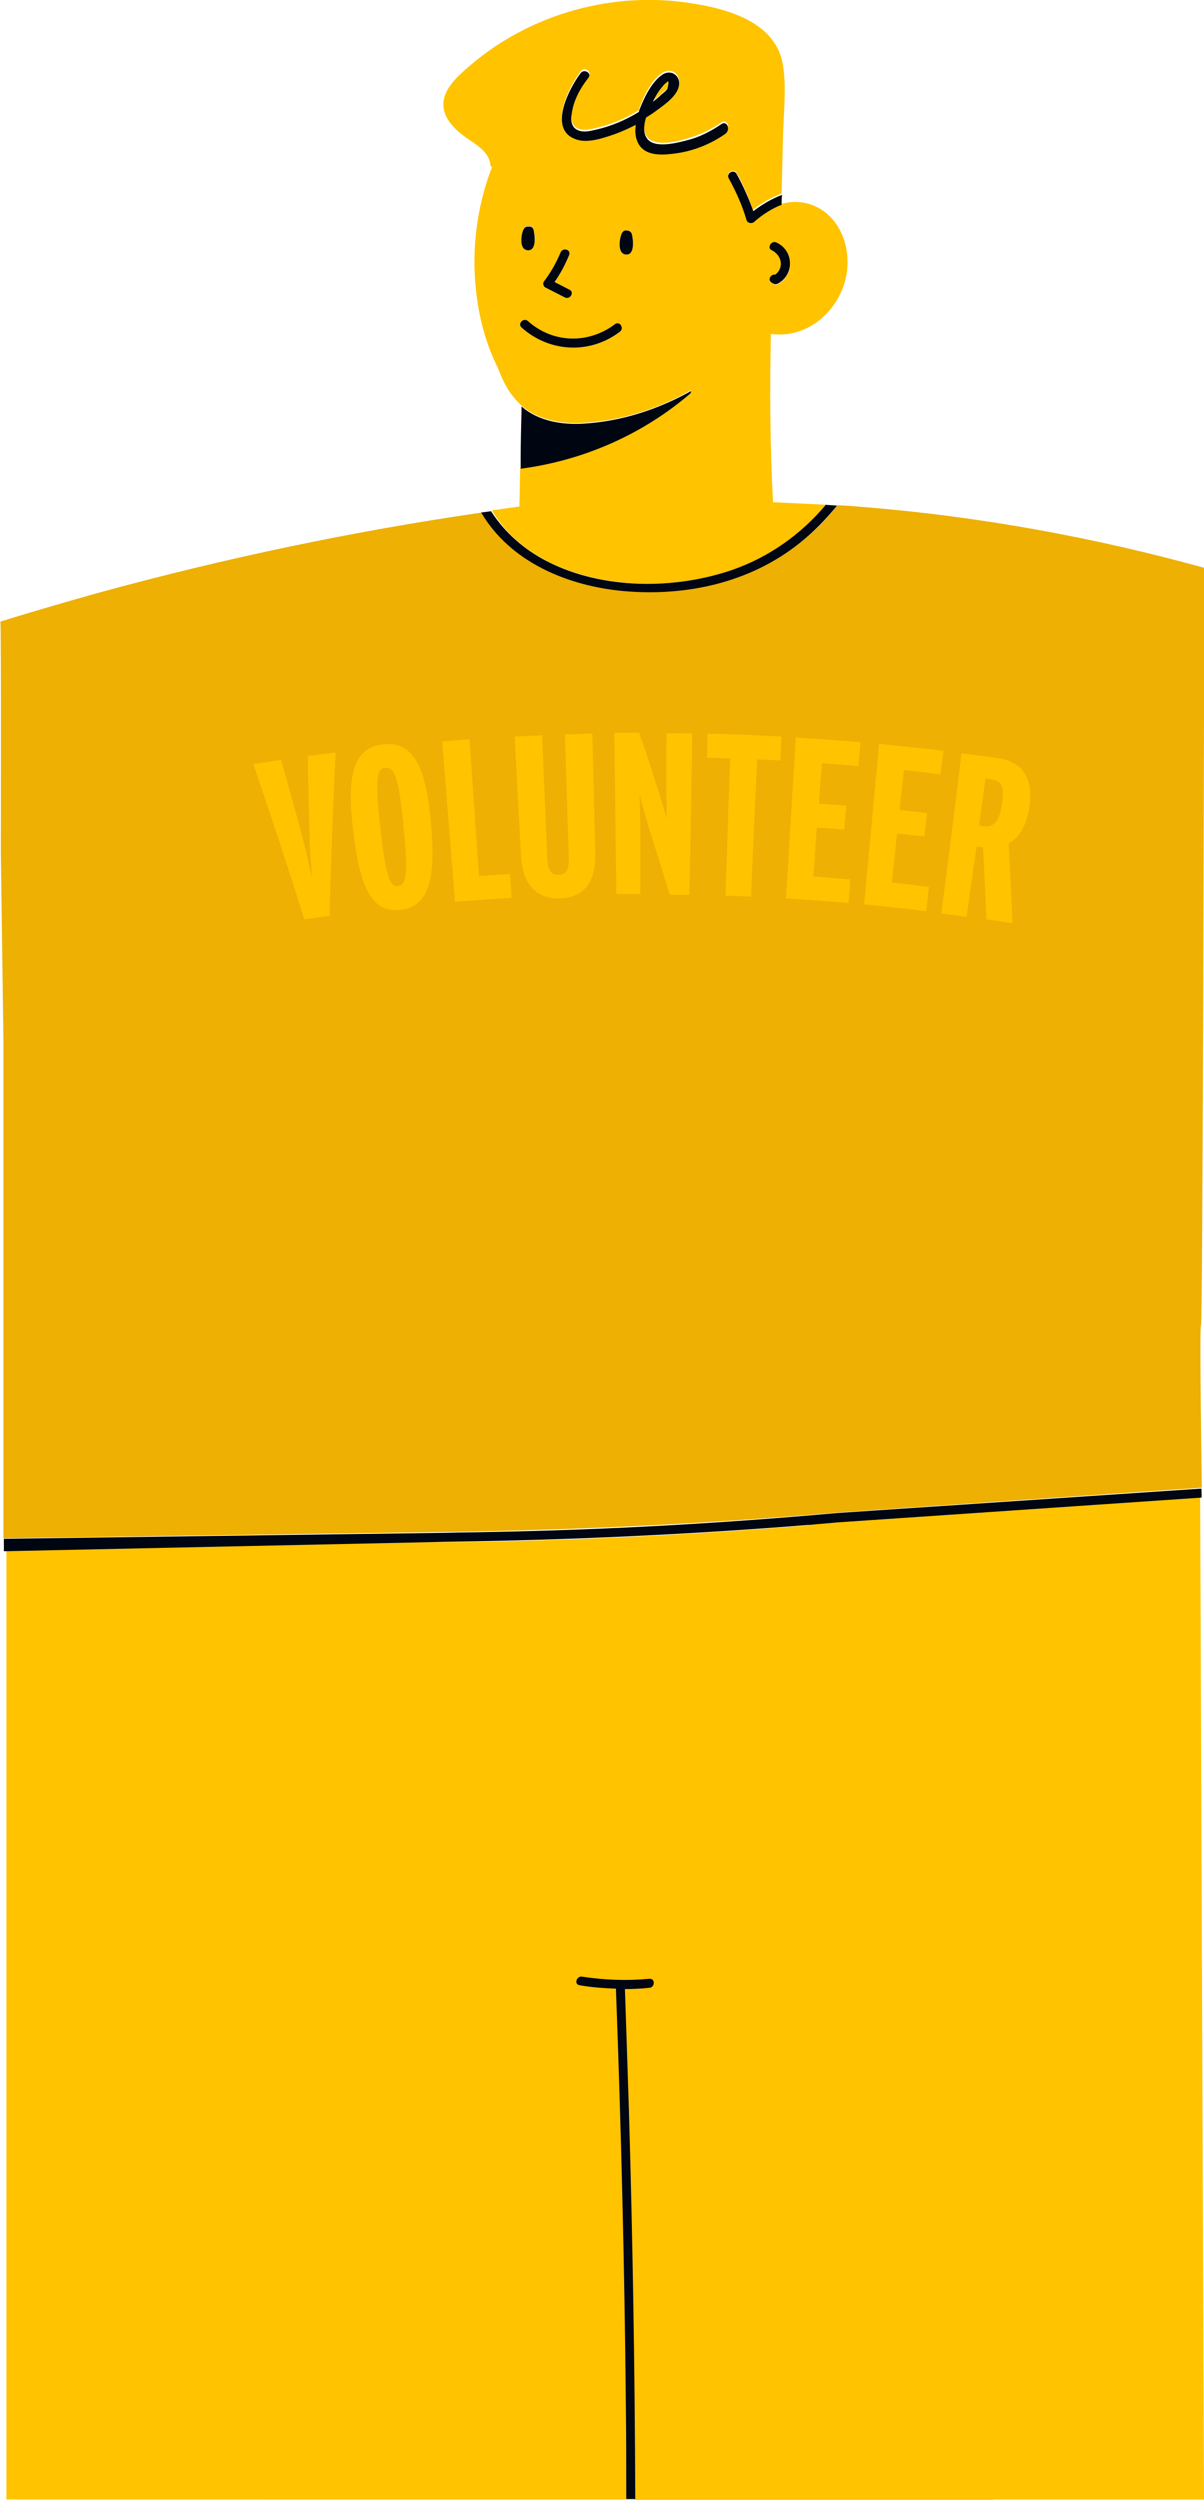
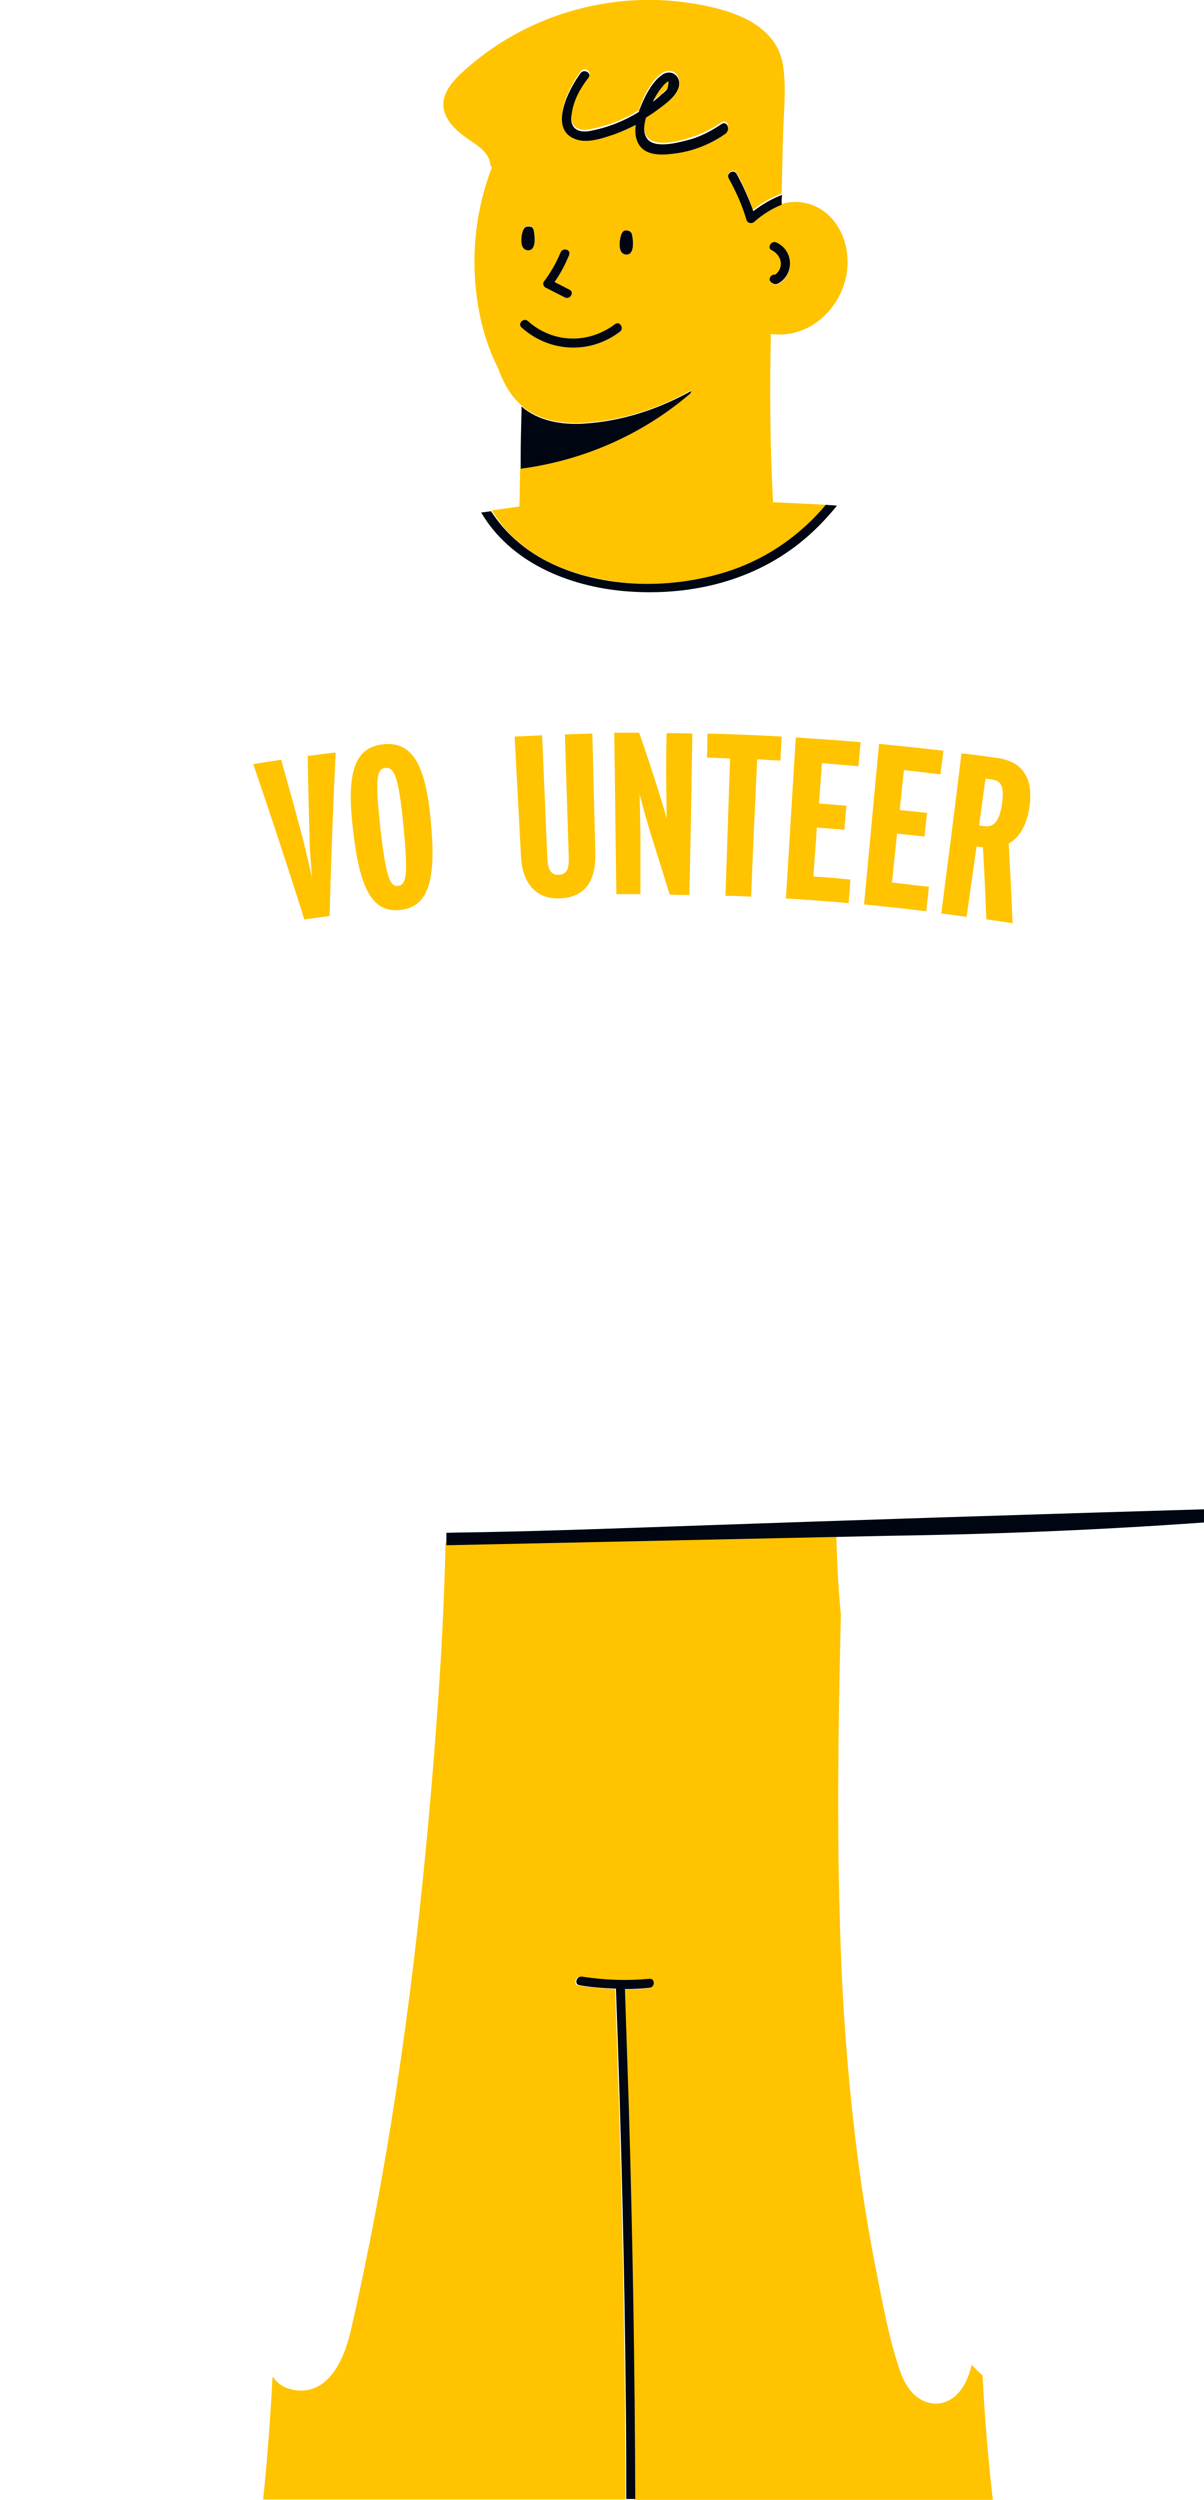
<svg xmlns="http://www.w3.org/2000/svg" x="0px" y="0px" viewBox="0 0 280.5 582.4" style="enable-background:new 0 0 280.5 582.4;" xml:space="preserve">
  <style type="text/css">
	.st0{fill:#FFC300;}
	.st1{fill:#EDB003;}
	.st2{fill:#000611;}
</style>
-   <polygon class="st0" points="280.5,582.3 1.5,582.3 1.5,359.3 184.7,359.3 189.2,354.4 279.6,348.1 " />
-   <path class="st1" d="M0.2,198.8l0.6,43.8v115.8c0,0,103.2-1.5,103.2-1.5c3.6,0,7.1-0.1,10.7-0.2c26.8-0.6,53.6-2,80.3-4.3  c0,0,85-5.8,85-5.8s-0.6-38.2-0.2-37.8s0.7-142.5,0.7-142.5s0-21.7,0.1-34c-25.7-7.1-52-11.9-78.5-14.1c-2.3-0.2-4.7-0.4-7-0.5  c-2.6,3.3-5.5,6.3-8.8,8.8c-11.6,9.1-26.5,12.4-41,11.1c-13-1.2-26.3-6.7-33-18.2c-30.3,4.4-60.2,10.7-89.7,18.8  c-7.5,2.1-15,4.3-22.5,6.6C0.3,146,0.2,198.8,0.2,198.8z" />
  <path class="st0" d="M127.6,130.8c12.9,6.5,29.8,6.6,43.3,1.9c8.4-3,15.9-8.3,21.6-15.1c-4.1-0.2-8.3-0.4-12.4-0.6  c-0.7-13.1-0.8-26.1-0.5-39.2c2.3,0.3,4.6,0.1,6.8-0.7c5.2-1.8,9.1-6.5,10.5-11.7c1.4-5.3,0.2-11.5-3.9-15.3  c-3-2.8-7.2-3.7-10.9-2.6l0,0c-2.3,1-4.5,2.3-6.4,4c-0.6,0.5-1.5,0.3-1.8-0.5c-1-3.4-2.4-6.5-4.1-9.6c-0.7-1.2,1.2-2.3,1.8-1.1  c1.6,2.7,2.8,5.6,3.8,8.6c2-1.6,4.3-2.9,6.7-3.8c0.1-4.2,0.2-8.4,0.3-12.6c0.1-5.7,0.9-11.8,0-17.4c-1.6-9.8-12.6-13-21.1-14.3  c-18.2-3-37.5,2.3-51.6,14.3c-3.4,2.9-8.1,6.9-5.8,11.9c1,2.1,2.8,3.7,4.6,5c2.1,1.5,5.3,3.2,5.7,6.1c0,0.4,0.2,0.7,0.4,0.9  c-3.7,9.6-4.9,20.1-3.5,30.3c0.7,5.4,2.3,11.3,4.9,16.4c1.1,3,2.5,5.8,4.8,8.1c0.2,0.2,0.5,0.5,0.7,0.7c3.9,3.4,9.3,4.3,14.4,4  c8.8-0.5,17.4-3.2,25.1-7.6c0,0.2-0.1,0.4-0.3,0.6c-11.2,9.6-25,15.6-39.5,17.5c-0.1,3-0.1,6-0.2,9c-2.1,0.3-4.3,0.6-6.4,0.9  C117.7,124.2,122.3,128.1,127.6,130.8z M179.9,58.4c-1.2-0.6-0.2-2.4,1.1-1.8c4,1.9,4.1,7.4,0.3,9.6c-0.4,0.2-0.9,0.1-1.3-0.2  c-0.1-0.1-0.2-0.2-0.3-0.2c-0.9-0.7,0-1.9,1-1.7C182.6,62.5,182.3,59.6,179.9,58.4z M126.7,65.6c1.6-2.1,2.9-4.3,3.9-6.8  c0.5-1.2,2.6-0.7,2,0.6c-0.9,2.2-2.1,4.4-3.4,6.3c1.2,0.6,2.3,1.2,3.5,1.8c1.2,0.6,0.1,2.4-1.1,1.8l-4.5-2.3  C126.6,66.8,126.4,66,126.7,65.6z M121.9,53.5c0.2-0.5,0.6-0.9,1.2-0.8c0.5-0.1,1,0.1,1.2,0.7c0.4,1.2,0.8,5-1.4,4.8  C120.9,58.1,121.4,54.7,121.9,53.5z M144.4,77.3c-6.9,5.3-16.4,4.7-22.9-1c-1-0.9,0.5-2.4,1.5-1.5c5.8,5.2,14.2,5.4,20.3,0.7  C144.4,74.7,145.5,76.5,144.4,77.3z M145.8,59.3c-2-0.2-1.5-3.6-1-4.8c0.2-0.5,0.6-0.9,1.2-0.8c0.5-0.1,1,0.1,1.2,0.7  C147.5,55.7,148,59.5,145.8,59.3z M157.7,35.3c-2.9,0.4-7.1,0.9-8.9-2.1c-0.8-1.3-0.9-2.9-0.7-4.5c-1.6,0.9-3.3,1.6-5,2.2  c-2.7,1-6.3,2.2-9.1,1.1c-6.4-2.4-1.3-12,1.3-15.4c0.8-1.1,2.7,0,1.8,1.1c-1.9,2.4-3.4,5.3-3.9,8.4c-0.2,1.5-0.1,3.3,1.6,3.9  c1.3,0.5,2.8,0.1,4.1-0.2c3.5-0.8,6.9-2.2,9.9-4.1c0.1-0.2,0.1-0.4,0.2-0.6c1-2.8,2.7-6.4,5.3-8.1c1.9-1.3,4.2,0.1,3.9,2.4  c-0.3,2.7-4,5-6,6.5c-0.5,0.4-1.1,0.8-1.7,1.1c-0.5,1.7-0.7,3.5,0.2,4.8c1.7,2.5,7,1.2,9.3,0.5c2.9-0.8,5.6-2.1,8.1-3.8  c1.1-0.8,2.2,1.1,1.1,1.8C165.8,33.1,161.9,34.7,157.7,35.3z" />
  <path class="st0" d="M155.5,20.5c0.4-1.5,0.4-2-0.3-1.3c-0.3,0.2-0.6,0.5-0.8,0.8c-0.9,1.1-1.7,2.3-2.4,3.6c0.7-0.6,1.4-1.1,2-1.7  C154.4,21.5,155.2,21,155.5,20.5z" />
  <path class="st2" d="M168.1,28.9c-2.5,1.7-5.2,3.1-8.1,3.8c-2.3,0.6-7.7,2-9.3-0.5c-0.9-1.3-0.7-3.1-0.2-4.8  c0.6-0.4,1.1-0.7,1.7-1.1c2-1.5,5.7-3.8,6-6.5c0.3-2.3-2-3.7-3.9-2.4c-2.5,1.7-4.2,5.3-5.3,8.1c-0.1,0.2-0.1,0.4-0.2,0.6  c-3.1,1.9-6.4,3.3-9.9,4.1c-1.3,0.3-2.8,0.7-4.1,0.2c-1.7-0.6-1.9-2.4-1.6-3.9c0.4-3.1,2-6,3.9-8.4c0.8-1.1-1-2.1-1.8-1.1  c-2.6,3.4-7.7,13-1.3,15.4c2.8,1.1,6.4-0.2,9.1-1.1c1.7-0.6,3.4-1.4,5-2.2c-0.2,1.6-0.1,3.1,0.7,4.5c1.8,3,6,2.5,8.9,2.1  c4.1-0.6,8-2.2,11.4-4.6C170.3,29.9,169.2,28.1,168.1,28.9z M154.4,20.1c0.2-0.3,0.5-0.6,0.8-0.8c0.6-0.7,0.7-0.3,0.3,1.3  c-0.2,0.5-1,1.1-1.4,1.4c-0.6,0.6-1.3,1.2-2,1.7C152.7,22.4,153.5,21.1,154.4,20.1z" />
  <path class="st2" d="M180.6,64c-0.9-0.2-1.8,1-1,1.7c0.1,0.1,0.2,0.2,0.3,0.2c0.4,0.3,0.8,0.4,1.3,0.2c3.9-2.1,3.8-7.7-0.3-9.6  c-1.2-0.6-2.3,1.3-1.1,1.8C182.3,59.6,182.6,62.5,180.6,64z" />
  <path class="st2" d="M171.6,40.5c-0.7-1.2-2.5-0.1-1.8,1.1c1.7,3.1,3.1,6.2,4.1,9.6c0.2,0.8,1.2,1,1.8,0.5c1.9-1.7,4.1-3.1,6.4-4  c0-0.8,0-1.5,0.1-2.3c-2.4,0.9-4.6,2.2-6.7,3.8C174.4,46.1,173.1,43.2,171.6,40.5z" />
  <path class="st2" d="M122.9,58.3c2.2,0.2,1.7-3.6,1.4-4.8c-0.2-0.6-0.7-0.8-1.2-0.7c-0.6-0.1-1,0.3-1.2,0.8  C121.4,54.7,120.9,58.1,122.9,58.3z" />
  <path class="st2" d="M146,53.7c-0.6-0.1-1,0.3-1.2,0.8c-0.5,1.2-1,4.6,1,4.8c2.2,0.2,1.7-3.6,1.4-4.8C147,53.9,146.5,53.7,146,53.7z  " />
  <path class="st2" d="M127.1,67l4.5,2.3c1.2,0.6,2.3-1.2,1.1-1.8c-1.2-0.6-2.3-1.2-3.5-1.8c1.4-2,2.5-4.1,3.4-6.3  c0.5-1.3-1.5-1.8-2-0.6c-1,2.4-2.3,4.7-3.9,6.8C126.4,66,126.6,66.8,127.1,67z" />
  <path class="st2" d="M143.3,75.5c-6.2,4.7-14.5,4.5-20.3-0.7c-1-0.9-2.5,0.6-1.5,1.5c6.5,5.8,15.9,6.3,22.9,1  C145.5,76.5,144.4,74.7,143.3,75.5z" />
  <path class="st2" d="M161,91.1c-7.7,4.3-16.3,7.1-25.1,7.6c-5.1,0.3-10.5-0.6-14.4-4c0,0.4,0,0.7,0,1.1c-0.1,3.8-0.2,7.5-0.2,11.3  c0,0.7,0,1.4,0,2.1c14.5-1.9,28.3-7.9,39.5-17.5C160.9,91.6,161,91.3,161,91.1z" />
  <path class="st2" d="M145.2,137.7c14.6,1.3,29.4-1.9,41-11.1c3.3-2.6,6.2-5.6,8.8-8.8c-0.9-0.1-1.7-0.1-2.6-0.2  c-5.7,6.8-13.1,12.1-21.6,15.1c-13.5,4.7-30.4,4.7-43.3-1.9c-5.3-2.7-9.9-6.7-13.1-11.7c-0.8,0.1-1.5,0.2-2.3,0.3  C118.9,131,132.3,136.5,145.2,137.7z" />
  <path class="st0" d="M226.4,550.9L226.4,550.9c-0.5,2-1.2,4-2.4,5.7c-0.1,0.2-0.3,0.4-0.4,0.5c-1.9,2.4-4.8,3.5-7.8,2.5  c-3.2-1.1-5-4.1-6.1-7.2c-2.4-6.9-3.8-14.4-5.2-21.5c-1.5-7.5-2.8-15-3.9-22.5c-2.1-14.9-3.5-29.8-4.3-44.8  c-0.6-11.8-0.9-23.5-1-35.3c0-0.7,0-1.4,0-2.1c-0.1-16.7,0.2-33.4,0.6-50c-0.7-7.1-1-14.3-1.1-21.4c-1.9,0.2-3.8,0.3-5.6,0.5  c-28.4,2.3-56.9,3.7-85.4,4c-0.3,14.4-1.1,28.9-2.2,43.3c-2.8,37.8-7.1,75.5-14.1,112.7c-1.8,9.4-3.7,18.8-5.9,28.2  c-1.5,6.2-5.1,14.6-13.1,13.3c-0.1,0-0.3-0.1-0.4-0.1c-2.1-0.4-3.5-1.5-4.5-2.9c0,0,0-0.1-0.1-0.1c-0.5,9.5-1.2,19.1-2.2,28.6h84.4  c0-7.4-0.1-14.8-0.1-22.2c-0.3-32.2-1.1-64.3-2.3-96.5c0-0.1,0-0.2,0-0.2c-2.9-0.1-5.7-0.4-8.5-0.8c-1.3-0.2-0.8-2.3,0.6-2  c5.2,0.8,10.5,1,15.7,0.5c1.4-0.1,1.3,2,0,2.1c-1.9,0.2-3.8,0.3-5.7,0.3c0,0.1,0,0.1,0,0.2c0.3,9.1,0.6,18.2,0.9,27.4  c0.9,30.4,1.4,60.8,1.5,91.3h83.5c-1.1-9.6-1.9-19.3-2.4-29C228,552.6,227.1,551.8,226.4,550.9z" />
-   <path class="st2" d="M114.6,356.9c-3.6,0.1-7,0.1-10.6,0.2c0,0-103.1,1.4-103.1,1.4l0,2.9c0,0,103-2.2,103-2.2  c28.5-0.4,56.9-1.7,85.3-4c1.9-0.2,3.8-0.3,5.6-0.5c0,0,85-5.8,85.1-5.8s0-2.1,0-2.1s-85,5.7-85,5.7  C168.2,354.9,141.4,356.4,114.6,356.9z" />
+   <path class="st2" d="M114.6,356.9c-3.6,0.1-7,0.1-10.6,0.2l0,2.9c0,0,103-2.2,103-2.2  c28.5-0.4,56.9-1.7,85.3-4c1.9-0.2,3.8-0.3,5.6-0.5c0,0,85-5.8,85.1-5.8s0-2.1,0-2.1s-85,5.7-85,5.7  C168.2,354.9,141.4,356.4,114.6,356.9z" />
  <path class="st2" d="M145.6,463.6c0-0.1,0-0.1,0-0.2c1.9,0,3.8-0.1,5.7-0.3c1.3-0.1,1.4-2.2,0-2.1c-5.3,0.5-10.5,0.3-15.7-0.5  c-1.3-0.2-1.9,1.8-0.6,2c2.8,0.5,5.7,0.7,8.5,0.8c0,0.1,0,0.1,0,0.2c1.2,32.1,2,64.3,2.3,96.5c0.1,7.4,0.1,14.8,0.1,22.2h2.1  c-0.1-30.4-0.6-60.8-1.5-91.3C146.2,481.8,145.9,472.7,145.6,463.6z" />
  <g>
    <g>
      <path class="st0" d="M78.2,175.3c-0.6,12.7-1.1,25.4-1.4,38.1c-2.4,0.3-3.6,0.5-5.9,0.8C67.1,202.1,63.1,190,59,178    c2.6-0.4,3.9-0.6,6.5-1c2,7.1,3,10.7,4.9,17.8c0.8,3.1,1.7,7,2.3,9.7c-0.2-2.8-0.6-6.7-0.6-10c-0.2-7.4-0.3-11-0.4-18.4    C74.2,175.8,75.6,175.6,78.2,175.3z" />
      <path class="st0" d="M100.4,191.7c1.2,13-0.4,19.6-7.2,20.3c-6.6,0.7-9.4-5.3-10.9-18.2c-1.6-13-0.1-19.7,7-20.4    C96.4,172.6,99.3,178.9,100.4,191.7z M94,192.5c-1.1-11.4-2.1-13.8-4.2-13.6s-2.4,2.6-1.2,13.9c1.3,11.4,2.2,13.8,4.1,13.6    C94.7,206.2,95.1,203.8,94,192.5z" />
-       <path class="st0" d="M119.2,209.2c-5.3,0.3-7.9,0.5-13.2,0.9c-1-12.5-2-25-3-37.4c2.6-0.2,3.9-0.3,6.4-0.5    c0.7,10.6,1.5,21.3,2.2,31.9c2.9-0.2,4.3-0.3,7.2-0.5C119,205.9,119.1,207,119.2,209.2z" />
      <path class="st0" d="M138.7,198.9c0.1,6.5-2.5,10.2-8.3,10.4c-5.4,0.2-8.6-3.4-9-9.4c-0.5-9.4-1-18.9-1.5-28.3    c2.6-0.1,3.9-0.2,6.4-0.3c0.4,9.5,0.8,18.9,1.2,28.4c0.1,3.1,1,4.2,2.7,4.1c1.8-0.1,2.4-1.2,2.3-4.3c-0.3-9.5-0.6-19-0.9-28.4    c2.6-0.1,3.9-0.1,6.4-0.2C138.3,182.1,138.4,187.7,138.7,198.9z" />
      <path class="st0" d="M160.6,208.5c-1.8,0-2.7,0-4.6-0.1c-1.4-4.6-2.1-6.9-3.6-11.6c-1.2-3.7-2.7-9-3.4-11.8    c0.1,2.7,0.2,7.8,0.2,11.2c0,4.9,0,7.3,0,12.1c-2.2,0-3.4,0-5.6,0c-0.2-12.5-0.3-25-0.5-37.6c2.3,0,3.5,0,5.8,0    c1.3,3.7,1.9,5.5,3.1,9.2c1,3.1,2.6,8,3.3,10.8c0-2.6-0.1-7.7-0.1-10.5c0-3.8,0-5.7,0.1-9.4c2.4,0,3.6,0,6,0.1    C161.1,183.4,160.9,195.9,160.6,208.5z" />
      <path class="st0" d="M181.8,177.2c-2.2-0.1-3.2-0.2-5.4-0.3c-0.5,10.7-1,21.3-1.4,32c-2.4-0.1-3.6-0.2-6-0.2    c0.4-10.7,0.7-21.3,1.1-32c-2.1-0.1-3.2-0.1-5.4-0.2c0.1-2.2,0.1-3.3,0.1-5.6c6.9,0.2,10.4,0.3,17.3,0.7    C182,173.9,181.9,175,181.8,177.2z" />
      <path class="st0" d="M197.7,210.4c-5.8-0.5-8.7-0.7-14.6-1.1c0.8-12.5,1.5-25,2.3-37.5c6,0.4,9,0.6,15.1,1.1    c-0.2,2.2-0.3,3.3-0.5,5.6c-3.4-0.3-5.1-0.4-8.5-0.7c-0.3,3.7-0.4,5.6-0.7,9.4c2.6,0.2,3.9,0.3,6.4,0.5c-0.2,2.2-0.3,3.3-0.5,5.6    c-2.5-0.2-3.8-0.3-6.4-0.5c-0.3,4.6-0.5,6.8-0.8,11.4c3.5,0.2,5.2,0.4,8.6,0.7C198,207.1,197.9,208.2,197.7,210.4z" />
      <path class="st0" d="M215.8,212.3c-5.8-0.7-8.7-1-14.5-1.6c1.2-12.5,2.3-24.9,3.5-37.4c6,0.6,9,0.9,15,1.6    c-0.3,2.2-0.4,3.3-0.7,5.5c-3.4-0.4-5.1-0.6-8.5-1c-0.4,3.7-0.6,5.6-1,9.3c2.6,0.3,3.9,0.4,6.4,0.7c-0.3,2.2-0.4,3.3-0.6,5.5    c-2.5-0.3-3.8-0.4-6.4-0.7c-0.5,4.5-0.7,6.8-1.2,11.4c3.4,0.4,5.2,0.6,8.6,1C216.2,209,216,210.1,215.8,212.3z" />
      <path class="st0" d="M235.9,215.1c-2.4-0.4-3.7-0.6-6.1-0.9c-0.3-6.7-0.4-10.1-0.8-16.8c-0.6-0.1-0.9-0.1-1.5-0.2    c-0.9,6.6-1.4,9.8-2.3,16.4c-2.4-0.3-3.6-0.5-5.9-0.8c1.6-12.4,3.2-24.8,4.7-37.3c3.3,0.4,5,0.6,8.4,1.1c5,0.7,8.6,3.8,7.4,11.6    c-0.7,4.3-2.4,7-4.8,8.3C235.4,203.9,235.6,207.6,235.9,215.1z M233.4,187.5c0.6-4.1,0-5.6-2.3-5.9c-0.6-0.1-0.9-0.1-1.5-0.2    c-0.6,4.4-0.9,6.5-1.5,10.9c0.5,0.1,0.8,0.1,1.3,0.2C231.5,192.7,232.8,191.4,233.4,187.5z" />
    </g>
  </g>
</svg>